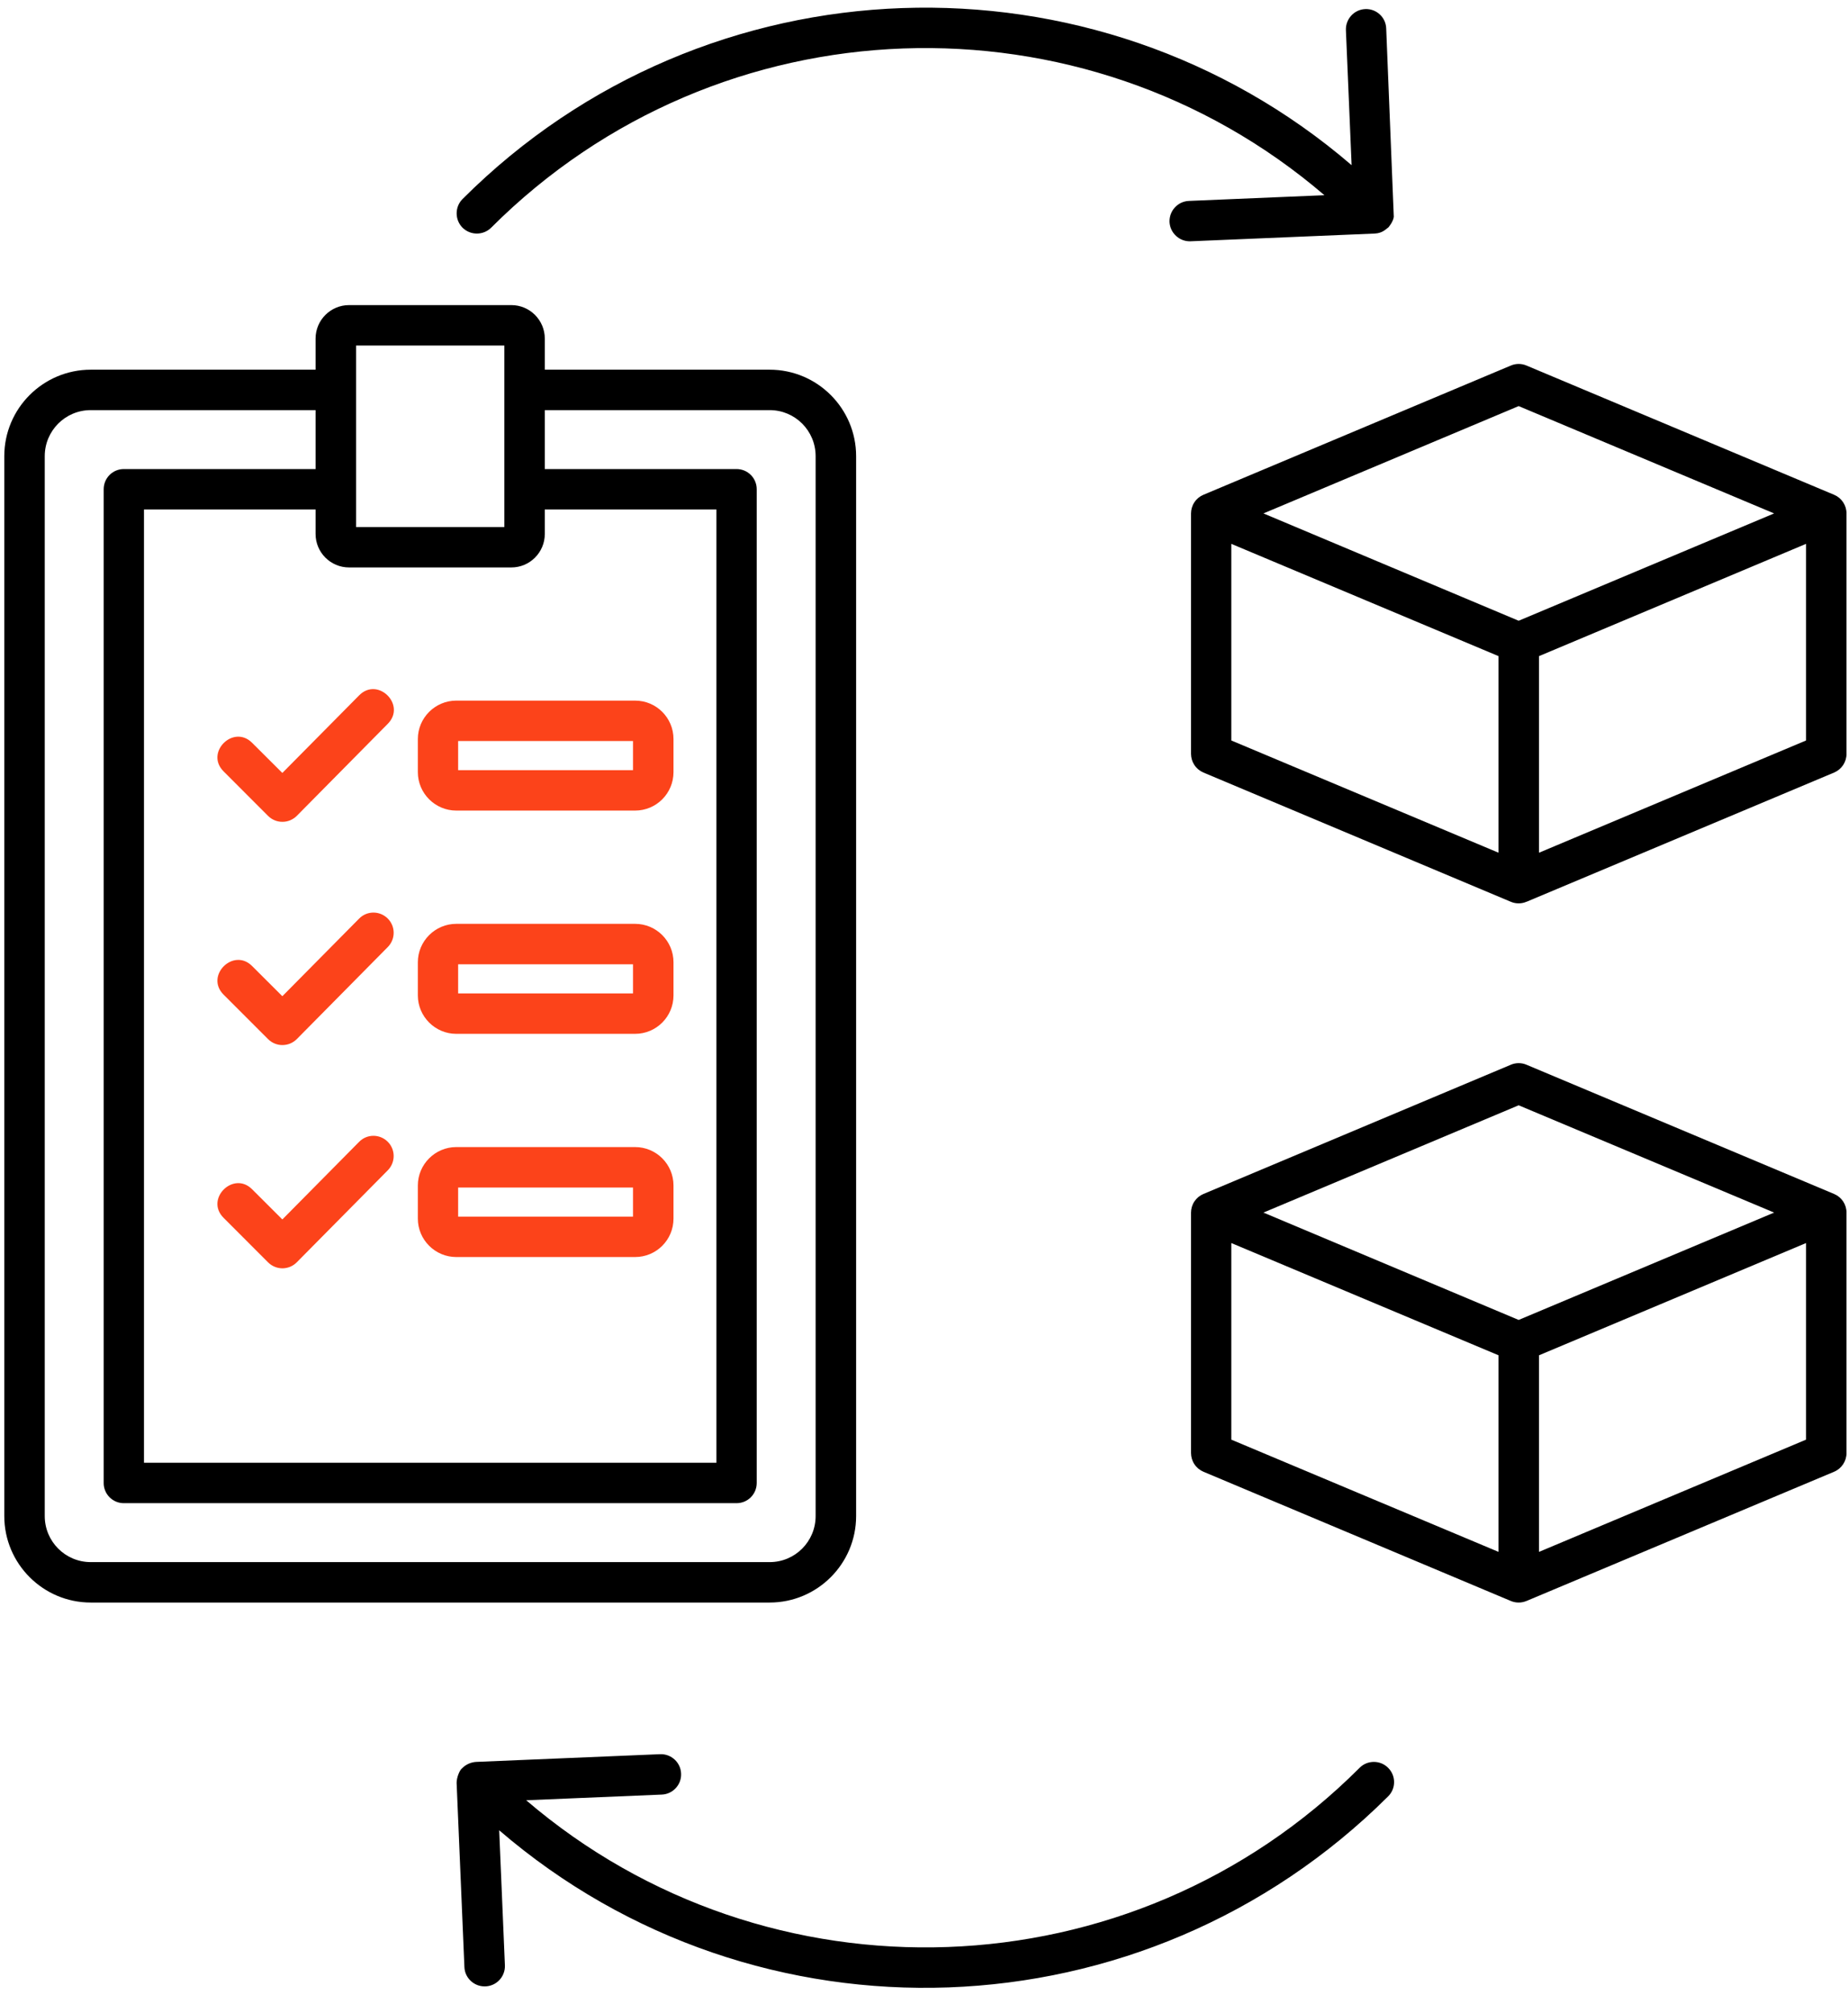
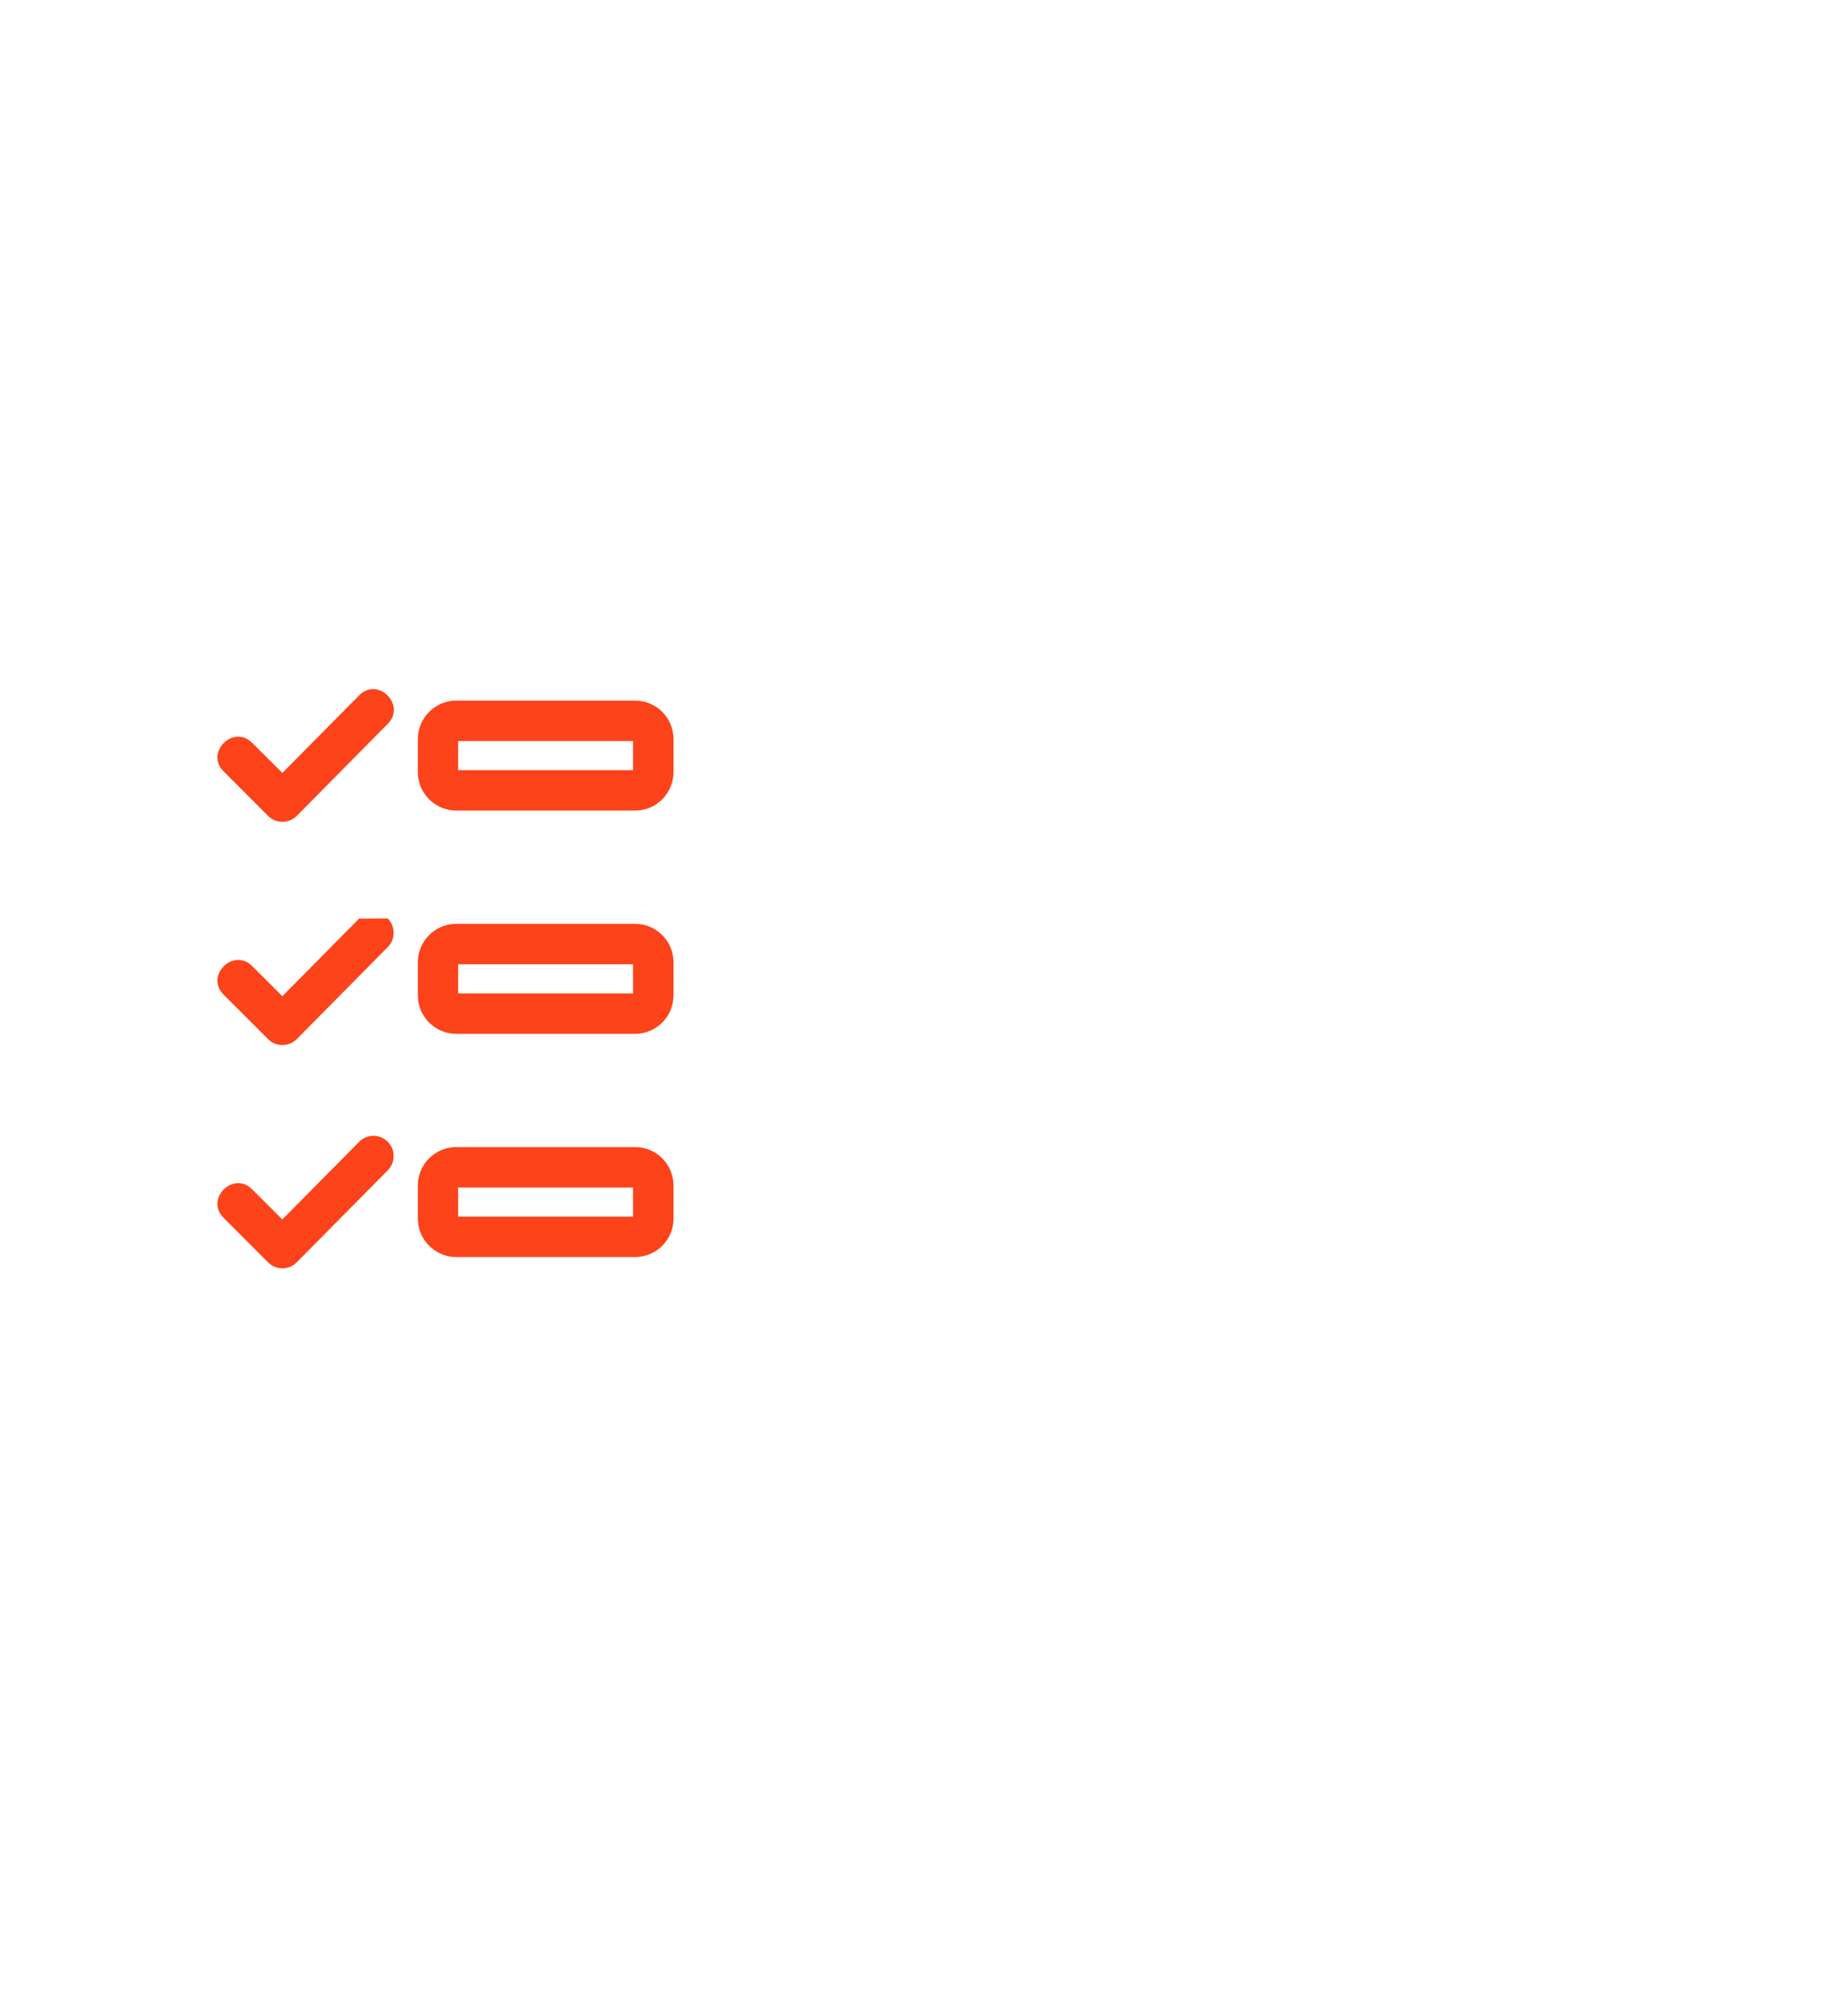
<svg xmlns="http://www.w3.org/2000/svg" width="56" height="61" viewBox="0 0 56 61" fill="none">
-   <path fill-rule="evenodd" clip-rule="evenodd" d="M14.015 6.898C13.779 6.659 13.779 6.271 14.015 6.032C21.393 -1.342 33.177 -1.684 40.958 5.005L40.785 0.912C40.774 0.575 41.033 0.289 41.373 0.275C41.707 0.261 41.995 0.523 42.006 0.861L42.236 6.571C42.215 6.726 42.081 6.879 42.081 6.879C42.081 6.883 42.075 6.885 42.075 6.888C42.015 6.924 41.904 7.068 41.655 7.077L36.08 7.311C35.744 7.327 35.455 7.06 35.44 6.725C35.429 6.388 35.688 6.102 36.028 6.088L40.134 5.915C32.837 -0.341 21.797 -0.013 14.885 6.898C14.77 7.013 14.613 7.077 14.45 7.077C14.287 7.077 14.131 7.013 14.015 6.898ZM42.064 53.566C42.121 53.622 42.167 53.69 42.198 53.764C42.229 53.839 42.245 53.918 42.245 53.999C42.245 54.08 42.229 54.16 42.198 54.234C42.167 54.308 42.121 54.376 42.064 54.432C34.674 61.788 22.923 62.167 15.127 55.459L15.3 59.551C15.303 59.634 15.29 59.717 15.26 59.794C15.231 59.872 15.186 59.942 15.128 60.002C15.07 60.062 15.002 60.109 14.925 60.141C14.849 60.173 14.767 60.19 14.684 60.189C14.361 60.189 14.085 59.932 14.073 59.603L13.837 54.025C13.834 53.871 13.927 53.625 14.01 53.575C14.01 53.573 14.016 53.569 14.016 53.566C14.127 53.461 14.272 53.397 14.425 53.387L20.005 53.153C20.339 53.141 20.627 53.402 20.639 53.739C20.656 54.077 20.391 54.362 20.057 54.377L15.945 54.549C23.248 60.805 34.289 60.478 41.2 53.566C41.436 53.327 41.828 53.327 42.064 53.566ZM46.637 47.023V41.066L54.729 37.665V43.622L46.637 47.023ZM37.312 43.622V37.665L45.41 41.066V47.023L37.312 43.622ZM46.02 33.491L38.286 36.742L46.02 39.995L53.761 36.742L46.02 33.491ZM55.581 36.179L46.257 32.262C46.182 32.23 46.102 32.214 46.02 32.214C45.939 32.214 45.859 32.23 45.784 32.262L36.466 36.179C36.355 36.226 36.261 36.304 36.194 36.404C36.127 36.504 36.092 36.622 36.091 36.742V44.029C36.092 44.149 36.127 44.267 36.194 44.367C36.26 44.468 36.355 44.546 36.466 44.594L45.784 48.511C45.859 48.542 45.939 48.559 46.02 48.558C46.102 48.558 46.182 48.542 46.257 48.51V48.511L55.581 44.594C55.692 44.547 55.786 44.468 55.853 44.367C55.919 44.267 55.955 44.149 55.955 44.029V36.742C55.955 36.622 55.919 36.504 55.853 36.404C55.786 36.304 55.692 36.226 55.581 36.179ZM46.637 25.838V19.881L54.729 16.479V22.437L46.637 25.838ZM37.312 22.437V16.479L45.41 19.881V25.838L37.312 22.437ZM46.02 12.305L38.286 15.557L46.02 18.809L53.761 15.557L46.02 12.305ZM55.581 14.993L46.257 11.076C46.182 11.044 46.102 11.028 46.02 11.028C45.939 11.028 45.859 11.044 45.784 11.076L36.466 14.993C36.355 15.04 36.26 15.118 36.194 15.219C36.127 15.319 36.092 15.437 36.091 15.557V22.843C36.092 22.964 36.127 23.081 36.194 23.182C36.26 23.282 36.355 23.36 36.466 23.408L45.784 27.325C45.859 27.356 45.939 27.373 46.02 27.372C46.102 27.372 46.182 27.356 46.257 27.323V27.325L55.581 23.408C55.692 23.36 55.786 23.282 55.853 23.182C55.919 23.081 55.955 22.964 55.955 22.843V15.557C55.955 15.437 55.919 15.319 55.853 15.219C55.786 15.118 55.692 15.04 55.581 14.993ZM1.356 45.938C1.356 46.707 1.978 47.333 2.75 47.333H23.323C24.095 47.333 24.716 46.707 24.716 45.938V13.822C24.716 13.052 24.095 12.427 23.323 12.427H16.509V14.213H22.32C22.401 14.213 22.48 14.229 22.555 14.259C22.629 14.29 22.696 14.335 22.753 14.392C22.81 14.449 22.855 14.516 22.885 14.591C22.916 14.665 22.931 14.745 22.931 14.825V44.935C22.931 45.273 22.66 45.547 22.32 45.547H3.752C3.672 45.547 3.592 45.532 3.518 45.501C3.444 45.47 3.377 45.425 3.32 45.368C3.263 45.311 3.218 45.244 3.188 45.169C3.157 45.095 3.141 45.016 3.142 44.935V14.825C3.142 14.487 3.412 14.213 3.752 14.213H9.563V12.427H2.75C1.978 12.427 1.356 13.052 1.356 13.822V45.938ZM15.496 17.194H10.577C10.018 17.194 9.563 16.739 9.563 16.18V15.438H4.363V44.322H21.71V15.438H16.509V16.18C16.509 16.739 16.054 17.194 15.496 17.194ZM10.79 10.47H15.283V15.969H10.79V10.47ZM25.943 45.938V13.822C25.943 12.377 24.768 11.202 23.323 11.202H16.509V10.259C16.509 9.7 16.054 9.245 15.496 9.245H10.577C10.018 9.245 9.563 9.7 9.563 10.259V11.202H2.75C1.305 11.202 0.13 12.377 0.13 13.822V45.938C0.13 47.382 1.305 48.558 2.75 48.558H23.323C24.768 48.558 25.943 47.382 25.943 45.938Z" fill="black" />
-   <path fill-rule="evenodd" clip-rule="evenodd" d="M13.883 35.983H19.182V36.864H13.883V35.983ZM13.826 38.089H19.245C19.89 38.089 20.409 37.568 20.409 36.925V35.921C20.409 35.279 19.89 34.757 19.245 34.757H13.826C13.187 34.757 12.662 35.279 12.662 35.921V36.925C12.662 37.568 13.187 38.089 13.826 38.089ZM11.747 34.593C11.989 34.831 11.989 35.219 11.752 35.46L8.994 38.248C8.937 38.306 8.869 38.352 8.795 38.383C8.72 38.414 8.64 38.431 8.559 38.431C8.479 38.431 8.398 38.415 8.324 38.384C8.249 38.353 8.181 38.308 8.124 38.251L6.776 36.902C6.202 36.331 7.074 35.467 7.64 36.036L8.556 36.95L10.883 34.598C11.119 34.357 11.505 34.355 11.747 34.593ZM13.883 29.218H19.182V30.101H13.883V29.218ZM13.826 31.326H19.245C19.89 31.326 20.409 30.803 20.409 30.161V29.157C20.409 28.516 19.89 27.993 19.245 27.993H13.826C13.187 27.993 12.662 28.516 12.662 29.157V30.161C12.662 30.803 13.187 31.326 13.826 31.326ZM11.747 27.829C11.989 28.067 11.989 28.455 11.752 28.695L8.994 31.485C8.937 31.542 8.869 31.588 8.795 31.619C8.72 31.65 8.64 31.666 8.559 31.666C8.479 31.667 8.399 31.651 8.324 31.62C8.249 31.589 8.181 31.544 8.124 31.487L6.776 30.139C6.203 29.567 7.074 28.703 7.64 29.272L8.556 30.186L10.883 27.834C11.119 27.593 11.505 27.591 11.747 27.829ZM13.883 22.454H19.182V23.336H13.883V22.454ZM13.826 24.561H19.245C19.89 24.561 20.409 24.039 20.409 23.396V22.393C20.409 21.751 19.89 21.229 19.245 21.229H13.826C13.187 21.229 12.662 21.751 12.662 22.393V23.397C12.662 24.039 13.187 24.561 13.826 24.561ZM8.556 23.421L10.883 21.07C11.448 20.496 12.318 21.357 11.752 21.931L8.994 24.721C8.937 24.778 8.869 24.823 8.794 24.855C8.72 24.886 8.64 24.902 8.559 24.902C8.479 24.902 8.398 24.887 8.324 24.856C8.249 24.825 8.181 24.78 8.124 24.723L6.776 23.374C6.202 22.803 7.073 21.939 7.64 22.508L8.556 23.421Z" fill="#FC431A" />
+   <path fill-rule="evenodd" clip-rule="evenodd" d="M13.883 35.983H19.182V36.864H13.883V35.983ZM13.826 38.089H19.245C19.89 38.089 20.409 37.568 20.409 36.925V35.921C20.409 35.279 19.89 34.757 19.245 34.757H13.826C13.187 34.757 12.662 35.279 12.662 35.921V36.925C12.662 37.568 13.187 38.089 13.826 38.089ZM11.747 34.593C11.989 34.831 11.989 35.219 11.752 35.46L8.994 38.248C8.937 38.306 8.869 38.352 8.795 38.383C8.72 38.414 8.64 38.431 8.559 38.431C8.479 38.431 8.398 38.415 8.324 38.384C8.249 38.353 8.181 38.308 8.124 38.251L6.776 36.902C6.202 36.331 7.074 35.467 7.64 36.036L8.556 36.95L10.883 34.598C11.119 34.357 11.505 34.355 11.747 34.593ZM13.883 29.218H19.182V30.101H13.883V29.218ZM13.826 31.326H19.245C19.89 31.326 20.409 30.803 20.409 30.161V29.157C20.409 28.516 19.89 27.993 19.245 27.993H13.826C13.187 27.993 12.662 28.516 12.662 29.157V30.161C12.662 30.803 13.187 31.326 13.826 31.326ZM11.747 27.829C11.989 28.067 11.989 28.455 11.752 28.695L8.994 31.485C8.937 31.542 8.869 31.588 8.795 31.619C8.72 31.65 8.64 31.666 8.559 31.666C8.479 31.667 8.399 31.651 8.324 31.62C8.249 31.589 8.181 31.544 8.124 31.487L6.776 30.139C6.203 29.567 7.074 28.703 7.64 29.272L8.556 30.186L10.883 27.834ZM13.883 22.454H19.182V23.336H13.883V22.454ZM13.826 24.561H19.245C19.89 24.561 20.409 24.039 20.409 23.396V22.393C20.409 21.751 19.89 21.229 19.245 21.229H13.826C13.187 21.229 12.662 21.751 12.662 22.393V23.397C12.662 24.039 13.187 24.561 13.826 24.561ZM8.556 23.421L10.883 21.07C11.448 20.496 12.318 21.357 11.752 21.931L8.994 24.721C8.937 24.778 8.869 24.823 8.794 24.855C8.72 24.886 8.64 24.902 8.559 24.902C8.479 24.902 8.398 24.887 8.324 24.856C8.249 24.825 8.181 24.78 8.124 24.723L6.776 23.374C6.202 22.803 7.073 21.939 7.64 22.508L8.556 23.421Z" fill="#FC431A" />
</svg>